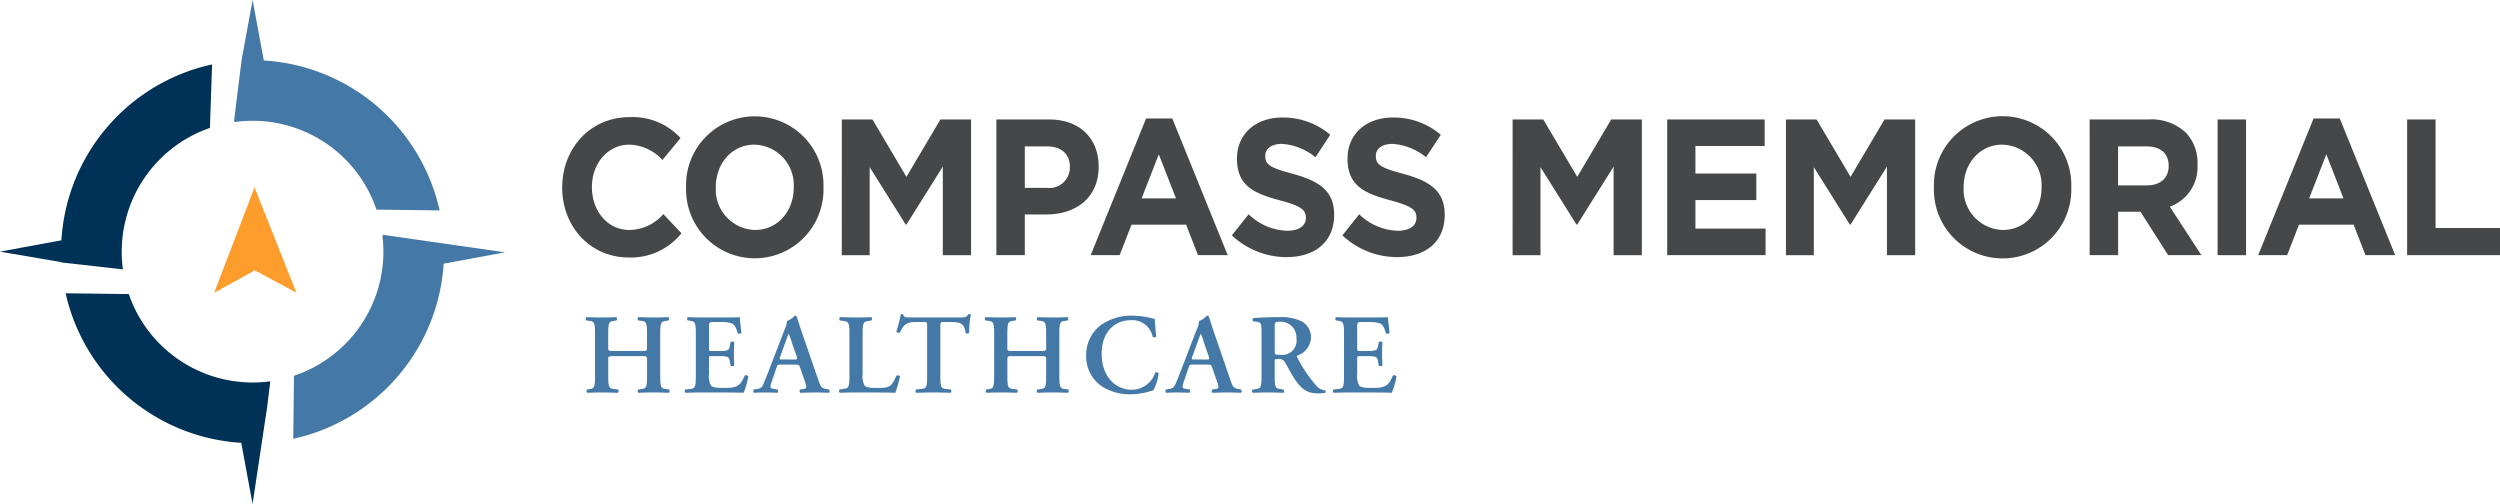
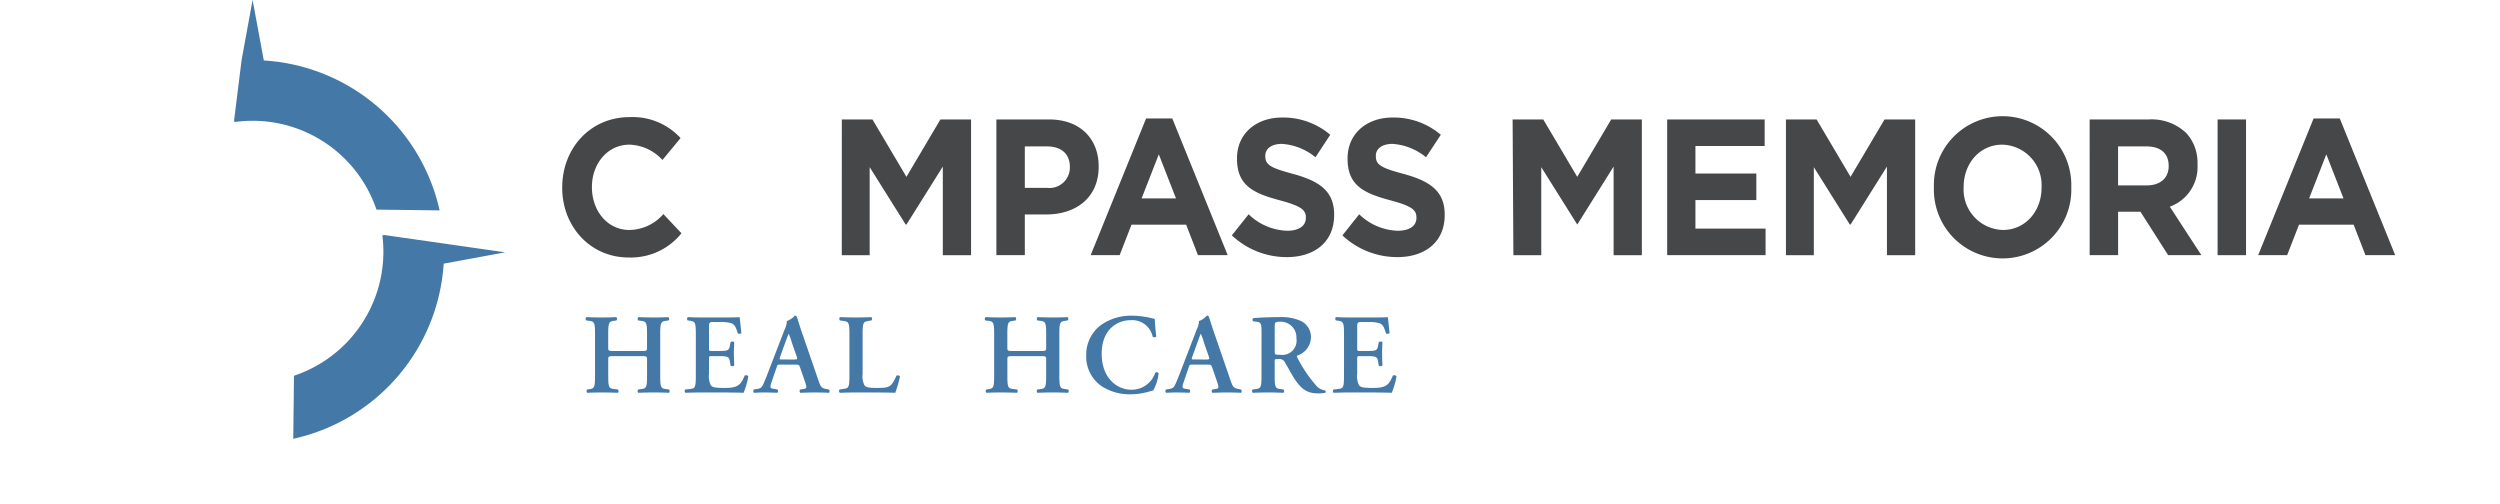
<svg xmlns="http://www.w3.org/2000/svg" id="Group_6" data-name="Group 6" width="320.152" height="64.538" viewBox="0 0 320.152 64.538">
  <g id="Group_8" data-name="Group 8" transform="translate(3 4.482)">
    <g id="Group_4" data-name="Group 4" transform="translate(-1.848)">
      <path id="Path_1" data-name="Path 1" d="M110.266,26.387v-.05c0-4.941,3.547-8.988,8.63-8.988a8.336,8.336,0,0,1,6.526,2.681L123.1,22.837a5.976,5.976,0,0,0-4.232-1.962c-2.79,0-4.8,2.433-4.8,5.413v.05c0,2.979,1.963,5.462,4.8,5.462a5.851,5.851,0,0,0,4.35-2.036l2.317,2.458a8.291,8.291,0,0,1-6.786,3.1c-4.871,0-8.488-3.948-8.488-8.938" transform="translate(-39.418 -6.832)" fill="#464749" />
-       <path id="Path_2" data-name="Path 2" d="M136.43,26.387v-.05a8.8,8.8,0,1,1,17.592-.05v.05a8.8,8.8,0,1,1-17.592.05m13.785,0v-.05a5.171,5.171,0,0,0-5.014-5.462c-2.931,0-4.965,2.433-4.965,5.413v.05A5.17,5.17,0,0,0,145.25,31.8c2.931,0,4.965-2.433,4.965-5.413" transform="translate(-49.72 -6.832)" fill="#464749" />
      <path id="Path_3" data-name="Path 3" d="M169.323,17.841h3.925l4.35,7.349,4.35-7.349h3.925v17.38h-3.617V23.874L177.6,31.3H177.5l-4.61-7.35V35.221h-3.571Z" transform="translate(-62.671 -7.025)" fill="#464749" />
      <path id="Path_4" data-name="Path 4" d="M201.973,17.841h6.763c3.948,0,6.336,2.458,6.336,6.008v.05c0,4.022-2.979,6.107-6.691,6.107h-2.766v5.214h-3.642Zm6.526,8.764a2.614,2.614,0,0,0,2.885-2.632v-.05c0-1.713-1.135-2.632-2.956-2.632h-2.813v5.314Z" transform="translate(-75.528 -7.025)" fill="#464749" />
      <path id="Path_5" data-name="Path 5" d="M228.988,17.636h3.357l7.093,17.5h-3.807l-1.513-3.9h-7l-1.514,3.9h-3.712Zm3.83,10.229-2.2-5.636-2.2,5.636Z" transform="translate(-83.372 -6.944)" fill="#464749" />
      <path id="Path_6" data-name="Path 6" d="M251.71,32.527l2.151-2.706a7.405,7.405,0,0,0,4.942,2.111c1.49,0,2.388-.621,2.388-1.639v-.05c0-.968-.568-1.465-3.334-2.209-3.333-.894-5.486-1.862-5.486-5.314v-.05c0-3.153,2.412-5.239,5.793-5.239a9.294,9.294,0,0,1,6.148,2.21l-1.891,2.88a7.546,7.546,0,0,0-4.3-1.713c-1.4,0-2.127.67-2.127,1.514v.05c0,1.142.708,1.514,3.57,2.284,3.357.918,5.248,2.185,5.248,5.214v.05c0,3.451-2.505,5.388-6.076,5.388a10.243,10.243,0,0,1-7.021-2.781" transform="translate(-95.112 -6.864)" fill="#464749" />
      <path id="Path_7" data-name="Path 7" d="M275.063,32.527l2.152-2.706a7.4,7.4,0,0,0,4.941,2.111c1.489,0,2.389-.621,2.389-1.639v-.05c0-.968-.568-1.465-3.334-2.209-3.334-.894-5.486-1.862-5.486-5.314v-.05c0-3.153,2.412-5.239,5.792-5.239a9.294,9.294,0,0,1,6.148,2.21l-1.892,2.88a7.544,7.544,0,0,0-4.3-1.713c-1.395,0-2.127.67-2.127,1.514v.05c0,1.142.708,1.514,3.57,2.284,3.357.918,5.249,2.185,5.249,5.214v.05c0,3.451-2.505,5.388-6.076,5.388a10.245,10.245,0,0,1-7.022-2.781" transform="translate(-104.307 -6.864)" fill="#464749" />
-       <path id="Path_8" data-name="Path 8" d="M311.021,17.841h3.925l4.35,7.349,4.35-7.349h3.926v17.38h-3.618V23.874L319.3,31.3H319.2l-4.611-7.35V35.221h-3.57Z" transform="translate(-118.466 -7.025)" fill="#464749" />
+       <path id="Path_8" data-name="Path 8" d="M311.021,17.841h3.925l4.35,7.349,4.35-7.349h3.926v17.38h-3.618V23.874L319.3,31.3l-4.611-7.35V35.221h-3.57Z" transform="translate(-118.466 -7.025)" fill="#464749" />
      <path id="Path_9" data-name="Path 9" d="M343.671,17.841h12.484v3.4h-8.867v3.526h7.8v3.4h-7.8v3.65h8.984v3.4h-12.6Z" transform="translate(-131.322 -7.025)" fill="#464749" />
      <path id="Path_10" data-name="Path 10" d="M368.756,17.841h3.925l4.35,7.349,4.35-7.349h3.926v17.38H381.69V23.874L377.032,31.3h-.094l-4.611-7.35V35.221h-3.57Z" transform="translate(-141.199 -7.025)" fill="#464749" />
      <path id="Path_11" data-name="Path 11" d="M400.014,26.387v-.05a8.8,8.8,0,1,1,17.591-.05v.05a8.8,8.8,0,1,1-17.591.05m13.784,0v-.05a5.17,5.17,0,0,0-5.013-5.462c-2.931,0-4.964,2.433-4.964,5.413v.05a5.17,5.17,0,0,0,5.012,5.462c2.932,0,4.965-2.433,4.965-5.413" transform="translate(-153.507 -6.832)" fill="#464749" />
      <path id="Path_12" data-name="Path 12" d="M432.907,17.841h7.566A6.413,6.413,0,0,1,445.3,19.6a5.611,5.611,0,0,1,1.419,3.973v.05a5.389,5.389,0,0,1-3.546,5.388l4.043,6.207h-4.256l-3.546-5.562h-2.861v5.562h-3.641Zm7.33,8.442c1.774,0,2.791-.994,2.791-2.458v-.05c0-1.639-1.088-2.483-2.861-2.483h-3.618v4.991Z" transform="translate(-166.458 -7.025)" fill="#464749" />
      <rect id="Rectangle_135" data-name="Rectangle 135" width="3.642" height="17.38" transform="translate(282.835 10.816)" fill="#464749" />
      <path id="Path_13" data-name="Path 13" d="M475.606,17.636h3.357l7.093,17.5H482.25l-1.513-3.9h-7l-1.514,3.9h-3.712Zm3.831,10.229-2.2-5.636-2.2,5.636Z" transform="translate(-180.479 -6.944)" fill="#464749" />
-       <path id="Path_14" data-name="Path 14" d="M499.974,17.841h3.642v13.9h8.251v3.476H499.974Z" transform="translate(-192.867 -7.025)" fill="#464749" />
    </g>
    <g id="Group_5" data-name="Group 5" transform="translate(0.19)">
      <path id="Path_15" data-name="Path 15" d="M122.127,64.587c-.743,0-.786.029-.786.422v2.139c0,1.542.132,1.586.815,1.659l.437.058c.1.1.087.363-.029.422-.757-.029-1.411-.044-2.052-.044s-1.295.015-1.848.044c-.116-.059-.131-.32-.029-.422l.2-.029c.684-.1.815-.146.815-1.688V61.735c0-1.543-.131-1.586-.815-1.674l-.32-.044a.313.313,0,0,1,.029-.421c.64.029,1.324.043,1.964.043s1.3-.015,1.862-.043a.312.312,0,0,1,.03.421l-.247.044c-.684.088-.815.131-.815,1.674V63.5c0,.407.044.436.786.436h3.4c.742,0,.786-.029.786-.436V61.735c0-1.543-.131-1.586-.815-1.674l-.32-.044a.313.313,0,0,1,.029-.421q1,.043,1.964.043c.641,0,1.3-.015,1.878-.043a.314.314,0,0,1,.029.421l-.262.044c-.684.088-.815.131-.815,1.674v5.413c0,1.542.131,1.586.815,1.673l.32.044c.1.1.088.363-.028.422-.64-.029-1.3-.044-1.936-.044q-1,0-1.964.044c-.116-.059-.131-.32-.029-.422l.32-.044c.684-.087.815-.13.815-1.673V65.009c0-.393-.044-.422-.786-.422Z" transform="translate(-46.64 -23.466)" fill="#4478a7" />
      <path id="Path_16" data-name="Path 16" d="M140.8,61.735c0-1.543-.131-1.586-.815-1.688l-.233-.03c-.1-.1-.087-.364.029-.421.553.029,1.237.043,1.878.043h2.779c.931,0,1.776-.014,1.964-.043.059.247.146,1.4.233,2.022-.059.116-.349.146-.466.058-.232-.843-.451-1.208-.916-1.323a4.27,4.27,0,0,0-1.165-.131h-.975c-.626,0-.626.029-.626.858v2.459c0,.378.014.393.349.393h.7c1.266,0,1.514-.015,1.616-.64l.1-.495c.116-.1.392-.1.465.014-.014.393-.044.917-.044,1.456s.03,1.062.044,1.528a.415.415,0,0,1-.465.015l-.1-.583c-.1-.611-.349-.64-1.616-.64h-.7c-.335,0-.349.029-.349.393v1.847a2.583,2.583,0,0,0,.247,1.513c.175.2.422.321,1.644.321,1.848.029,2.168-.393,2.677-1.572a.345.345,0,0,1,.466.088,9.364,9.364,0,0,1-.611,2.11c-.641-.029-1.892-.044-3.594-.044h-1.659c-.641,0-1.528.015-2.183.044a.312.312,0,0,1-.029-.422l.538-.058c.685-.073.815-.116.815-1.659Z" transform="translate(-54.881 -23.466)" fill="#4478a7" />
      <path id="Path_17" data-name="Path 17" d="M157.33,65.555c-.378,0-.363,0-.494.393l-.6,1.745c-.291.859-.232.9.305.975l.423.073c.1.1.087.364-.029.422-.466-.029-.946-.029-1.543-.044-.48,0-.931.015-1.44.044a.326.326,0,0,1-.015-.422l.437-.073c.422-.058.582-.189.8-.67.175-.378.407-.989.713-1.775l1.994-5.18a2.3,2.3,0,0,0,.276-1.062,2.547,2.547,0,0,0,1.019-.7.293.293,0,0,1,.247.117c.233.655.421,1.339.655,1.993l2.1,6.1c.335.975.407,1.077,1.149,1.208l.218.044a.313.313,0,0,1,.015.422c-.6-.029-1.135-.044-1.892-.044-.626,0-1.266.029-1.775.044a.332.332,0,0,1-.044-.422l.321-.044c.524-.058.567-.146.378-.771l-.684-1.979c-.146-.393-.19-.393-.6-.393Zm1.747-.655c.407,0,.465-.029.349-.378l-.612-1.746a6.94,6.94,0,0,0-.407-1.149h-.029c-.058.1-.175.466-.437,1.149l-.612,1.7c-.16.421-.116.421.233.421Z" transform="translate(-60.587 -23.343)" fill="#4478a7" />
      <path id="Path_18" data-name="Path 18" d="M174.993,66.842a2.558,2.558,0,0,0,.247,1.5c.175.2.407.32,1.571.32,1.615,0,1.848-.073,2.517-1.572a.389.389,0,0,1,.451.088,13.765,13.765,0,0,1-.61,2.11c-.611-.029-1.863-.044-3.493-.044h-1.513c-.742,0-1.469.015-2.081.044-.116-.058-.159-.349-.029-.422l.436-.073c.684-.087.815-.131.815-1.644V61.735c0-1.513-.131-1.557-.815-1.659l-.407-.059c-.1-.072-.1-.363.029-.421.727.029,1.382.043,2.052.043.64,0,1.3-.014,1.935-.043a.286.286,0,0,1,.029.421l-.32.059c-.684.1-.815.146-.815,1.659Z" transform="translate(-67.715 -23.466)" fill="#4478a7" />
-       <path id="Path_19" data-name="Path 19" d="M188.026,60.607c0-.611-.014-.64-.392-.64h-.815c-1.339,0-1.731.16-2.27,1.339a.364.364,0,0,1-.466-.1c.247-.786.466-1.688.567-2.2a.182.182,0,0,1,.16-.058.17.17,0,0,1,.146.058c.073.364.276.378,1.266.378h5.937c.713,0,.932-.043,1.106-.378a.422.422,0,0,1,.175-.058.23.23,0,0,1,.189.073,10.267,10.267,0,0,0-.218,2.313.347.347,0,0,1-.451.044c-.189-1.135-.466-1.411-2.022-1.411h-.829c-.378,0-.393.029-.393.64v6.286c0,1.542.132,1.586.815,1.659l.524.058c.1.1.087.364-.03.422-.843-.028-1.5-.044-2.139-.044s-1.324.015-2.255.044a.314.314,0,0,1-.029-.422l.611-.073c.684-.058.815-.1.815-1.644Z" transform="translate(-72.483 -23.211)" fill="#4478a7" />
      <path id="Path_20" data-name="Path 20" d="M206.439,64.587c-.742,0-.786.029-.786.422v2.139c0,1.542.131,1.586.815,1.659l.437.058a.311.311,0,0,1-.03.422c-.757-.029-1.412-.044-2.052-.044s-1.3.015-1.848.044a.312.312,0,0,1-.029-.422l.2-.029c.684-.1.815-.146.815-1.688V61.735c0-1.543-.131-1.586-.815-1.674l-.32-.044a.312.312,0,0,1,.029-.421c.64.029,1.323.043,1.964.043s1.295-.015,1.863-.043a.312.312,0,0,1,.029.421l-.247.044c-.684.088-.815.131-.815,1.674V63.5c0,.407.044.436.786.436h3.4c.743,0,.786-.029.786-.436V61.735c0-1.543-.132-1.586-.815-1.674l-.32-.044a.312.312,0,0,1,.03-.421q1,.043,1.964.043c.64,0,1.295-.015,1.877-.043a.313.313,0,0,1,.029.421l-.262.044c-.684.088-.815.131-.815,1.674v5.413c0,1.542.131,1.586.815,1.673l.32.044c.1.1.087.363-.029.422-.64-.029-1.295-.044-1.935-.044q-1,0-1.964.044c-.117-.059-.132-.32-.03-.422l.32-.044c.684-.087.815-.13.815-1.673V65.009c0-.393-.044-.422-.786-.422Z" transform="translate(-79.838 -23.466)" fill="#4478a7" />
      <path id="Path_21" data-name="Path 21" d="M233.165,61.961a.375.375,0,0,1-.466.029,2.668,2.668,0,0,0-2.823-2.125c-1.848,0-3.71,1.309-3.71,4.293,0,3.1,1.935,4.612,3.812,4.612a3.173,3.173,0,0,0,3.042-2.168.292.292,0,0,1,.437.058,5.649,5.649,0,0,1-.7,2.212c-.175.029-.349.088-.509.131a8.669,8.669,0,0,1-2.27.349,6.626,6.626,0,0,1-3.725-.974,4.584,4.584,0,0,1-2.067-4,4.749,4.749,0,0,1,1.834-3.856,6.745,6.745,0,0,1,4.016-1.237,11.229,11.229,0,0,1,2.517.32c.175.044.276.058.407.087.029.335.058,1.194.2,2.27" transform="translate(-88.274 -23.343)" fill="#4478a7" />
      <path id="Path_22" data-name="Path 22" d="M244.38,65.555c-.378,0-.363,0-.494.393l-.6,1.745c-.291.859-.232.9.306.975l.423.073c.1.1.087.364-.029.422-.466-.029-.946-.029-1.543-.044-.48,0-.931.015-1.44.044a.325.325,0,0,1-.015-.422l.437-.073c.422-.058.582-.189.8-.67.175-.378.407-.989.713-1.775l1.993-5.18a2.3,2.3,0,0,0,.276-1.062,2.547,2.547,0,0,0,1.019-.7.291.291,0,0,1,.247.117c.233.655.422,1.339.655,1.993l2.1,6.1c.335.975.407,1.077,1.149,1.208l.218.044a.313.313,0,0,1,.015.422c-.6-.029-1.135-.044-1.892-.044-.625,0-1.266.029-1.775.044a.332.332,0,0,1-.044-.422l.321-.044c.524-.058.567-.146.378-.771l-.684-1.979c-.145-.393-.19-.393-.6-.393Zm1.747-.655c.407,0,.466-.029.349-.378l-.611-1.746a6.94,6.94,0,0,0-.407-1.149h-.029c-.058.1-.175.466-.436,1.149l-.612,1.7c-.16.421-.116.421.233.421Z" transform="translate(-94.863 -23.343)" fill="#4478a7" />
      <path id="Path_23" data-name="Path 23" d="M260.429,61.822c0-1.4-.015-1.571-.7-1.644l-.378-.044a.293.293,0,0,1,.015-.407c.917-.088,2.153-.131,3.346-.131a6.1,6.1,0,0,1,2.764.495,2.283,2.283,0,0,1,1.281,2.124,2.516,2.516,0,0,1-1.746,2.3c-.087.044-.057.16,0,.248a16.843,16.843,0,0,0,2.575,3.768,1.862,1.862,0,0,0,1,.452.265.265,0,0,1,.029.29,3.938,3.938,0,0,1-.96.088c-1.4,0-2.153-.568-3.041-1.921-.393-.611-.8-1.412-1.15-1.979a.814.814,0,0,0-.9-.495c-.437,0-.45.015-.45.32v1.862c0,1.542.13,1.586.814,1.673l.32.044c.1.1.087.364-.029.422-.64-.029-1.295-.044-1.935-.044s-1.295.015-1.964.044a.285.285,0,0,1-.03-.422l.32-.044c.685-.087.815-.131.815-1.673Zm1.688,2.1c0,.466,0,.495.7.495a1.826,1.826,0,0,0,2.081-2.081,2.011,2.011,0,0,0-2.009-2.153c-.757,0-.77.044-.77.713Z" transform="translate(-102.066 -23.466)" fill="#4478a7" />
      <path id="Path_24" data-name="Path 24" d="M277.719,61.735c0-1.543-.131-1.586-.815-1.688l-.233-.03c-.1-.1-.087-.364.029-.421.553.029,1.237.043,1.878.043h2.779c.931,0,1.776-.014,1.965-.043.059.247.145,1.4.233,2.022-.059.116-.349.146-.466.058-.232-.843-.451-1.208-.916-1.323a4.272,4.272,0,0,0-1.165-.131h-.975c-.626,0-.626.029-.626.858v2.459c0,.378.014.393.349.393h.7c1.267,0,1.514-.015,1.616-.64l.1-.495c.115-.1.392-.1.465.014-.014.393-.043.917-.043,1.456s.029,1.062.043,1.528a.414.414,0,0,1-.465.015l-.1-.583c-.1-.611-.349-.64-1.616-.64h-.7c-.335,0-.349.029-.349.393v1.847a2.584,2.584,0,0,0,.247,1.513c.175.2.422.321,1.644.321,1.847.029,2.168-.393,2.677-1.572a.345.345,0,0,1,.466.088,9.364,9.364,0,0,1-.611,2.11c-.641-.029-1.892-.044-3.595-.044h-1.658c-.641,0-1.528.015-2.183.044-.116-.059-.13-.32-.029-.422l.538-.058c.684-.073.815-.116.815-1.659Z" transform="translate(-108.793 -23.466)" fill="#4478a7" />
    </g>
  </g>
  <g id="Group_9" data-name="Group 9">
    <g id="Group_10" data-name="Group 10">
      <path id="Path_25" data-name="Path 25" d="M68.466,30.067l.138.085-.187-.02a16.941,16.941,0,0,1,.135,2.094A16.758,16.758,0,0,1,57.1,48.119l-.093,8.073A24.574,24.574,0,0,0,76.272,33.765l7.868-1.453Zm-.8-3.223,8.084.1a24.573,24.573,0,0,0-22.513-19.2L51.8,0,50.38,7.741h0l0,.042L49.4,15.665l.132-.206-.019.169A16.731,16.731,0,0,1,67.664,26.844" transform="translate(-19.453)" fill="#4478a7" />
-       <path id="Path_26" data-name="Path 26" d="M32.343,54.339a16.758,16.758,0,0,1-15.85-11.323l-8.089-.1A24.572,24.572,0,0,0,30.895,62.065L32.343,69.9l1.869-12.413.4-3.3a16.913,16.913,0,0,1-2.265.156M15.588,37.584A16.763,16.763,0,0,1,26.877,21.74l.005,0,.279-8.13c-.029.007-.059.011-.089.017A24.576,24.576,0,0,0,7.862,36.131L0,37.584l7.854,1.342,0,.038,7.889.888a16.862,16.862,0,0,1-.157-2.268" transform="translate(0 -5.358)" fill="#003258" />
    </g>
-     <path id="Path_27" data-name="Path 27" d="M45.232,49.329l5.174-13.5L55.769,49.32l-5.327-2.867Z" transform="translate(-17.81 -11.832)" fill="#fe9d2b" />
  </g>
</svg>